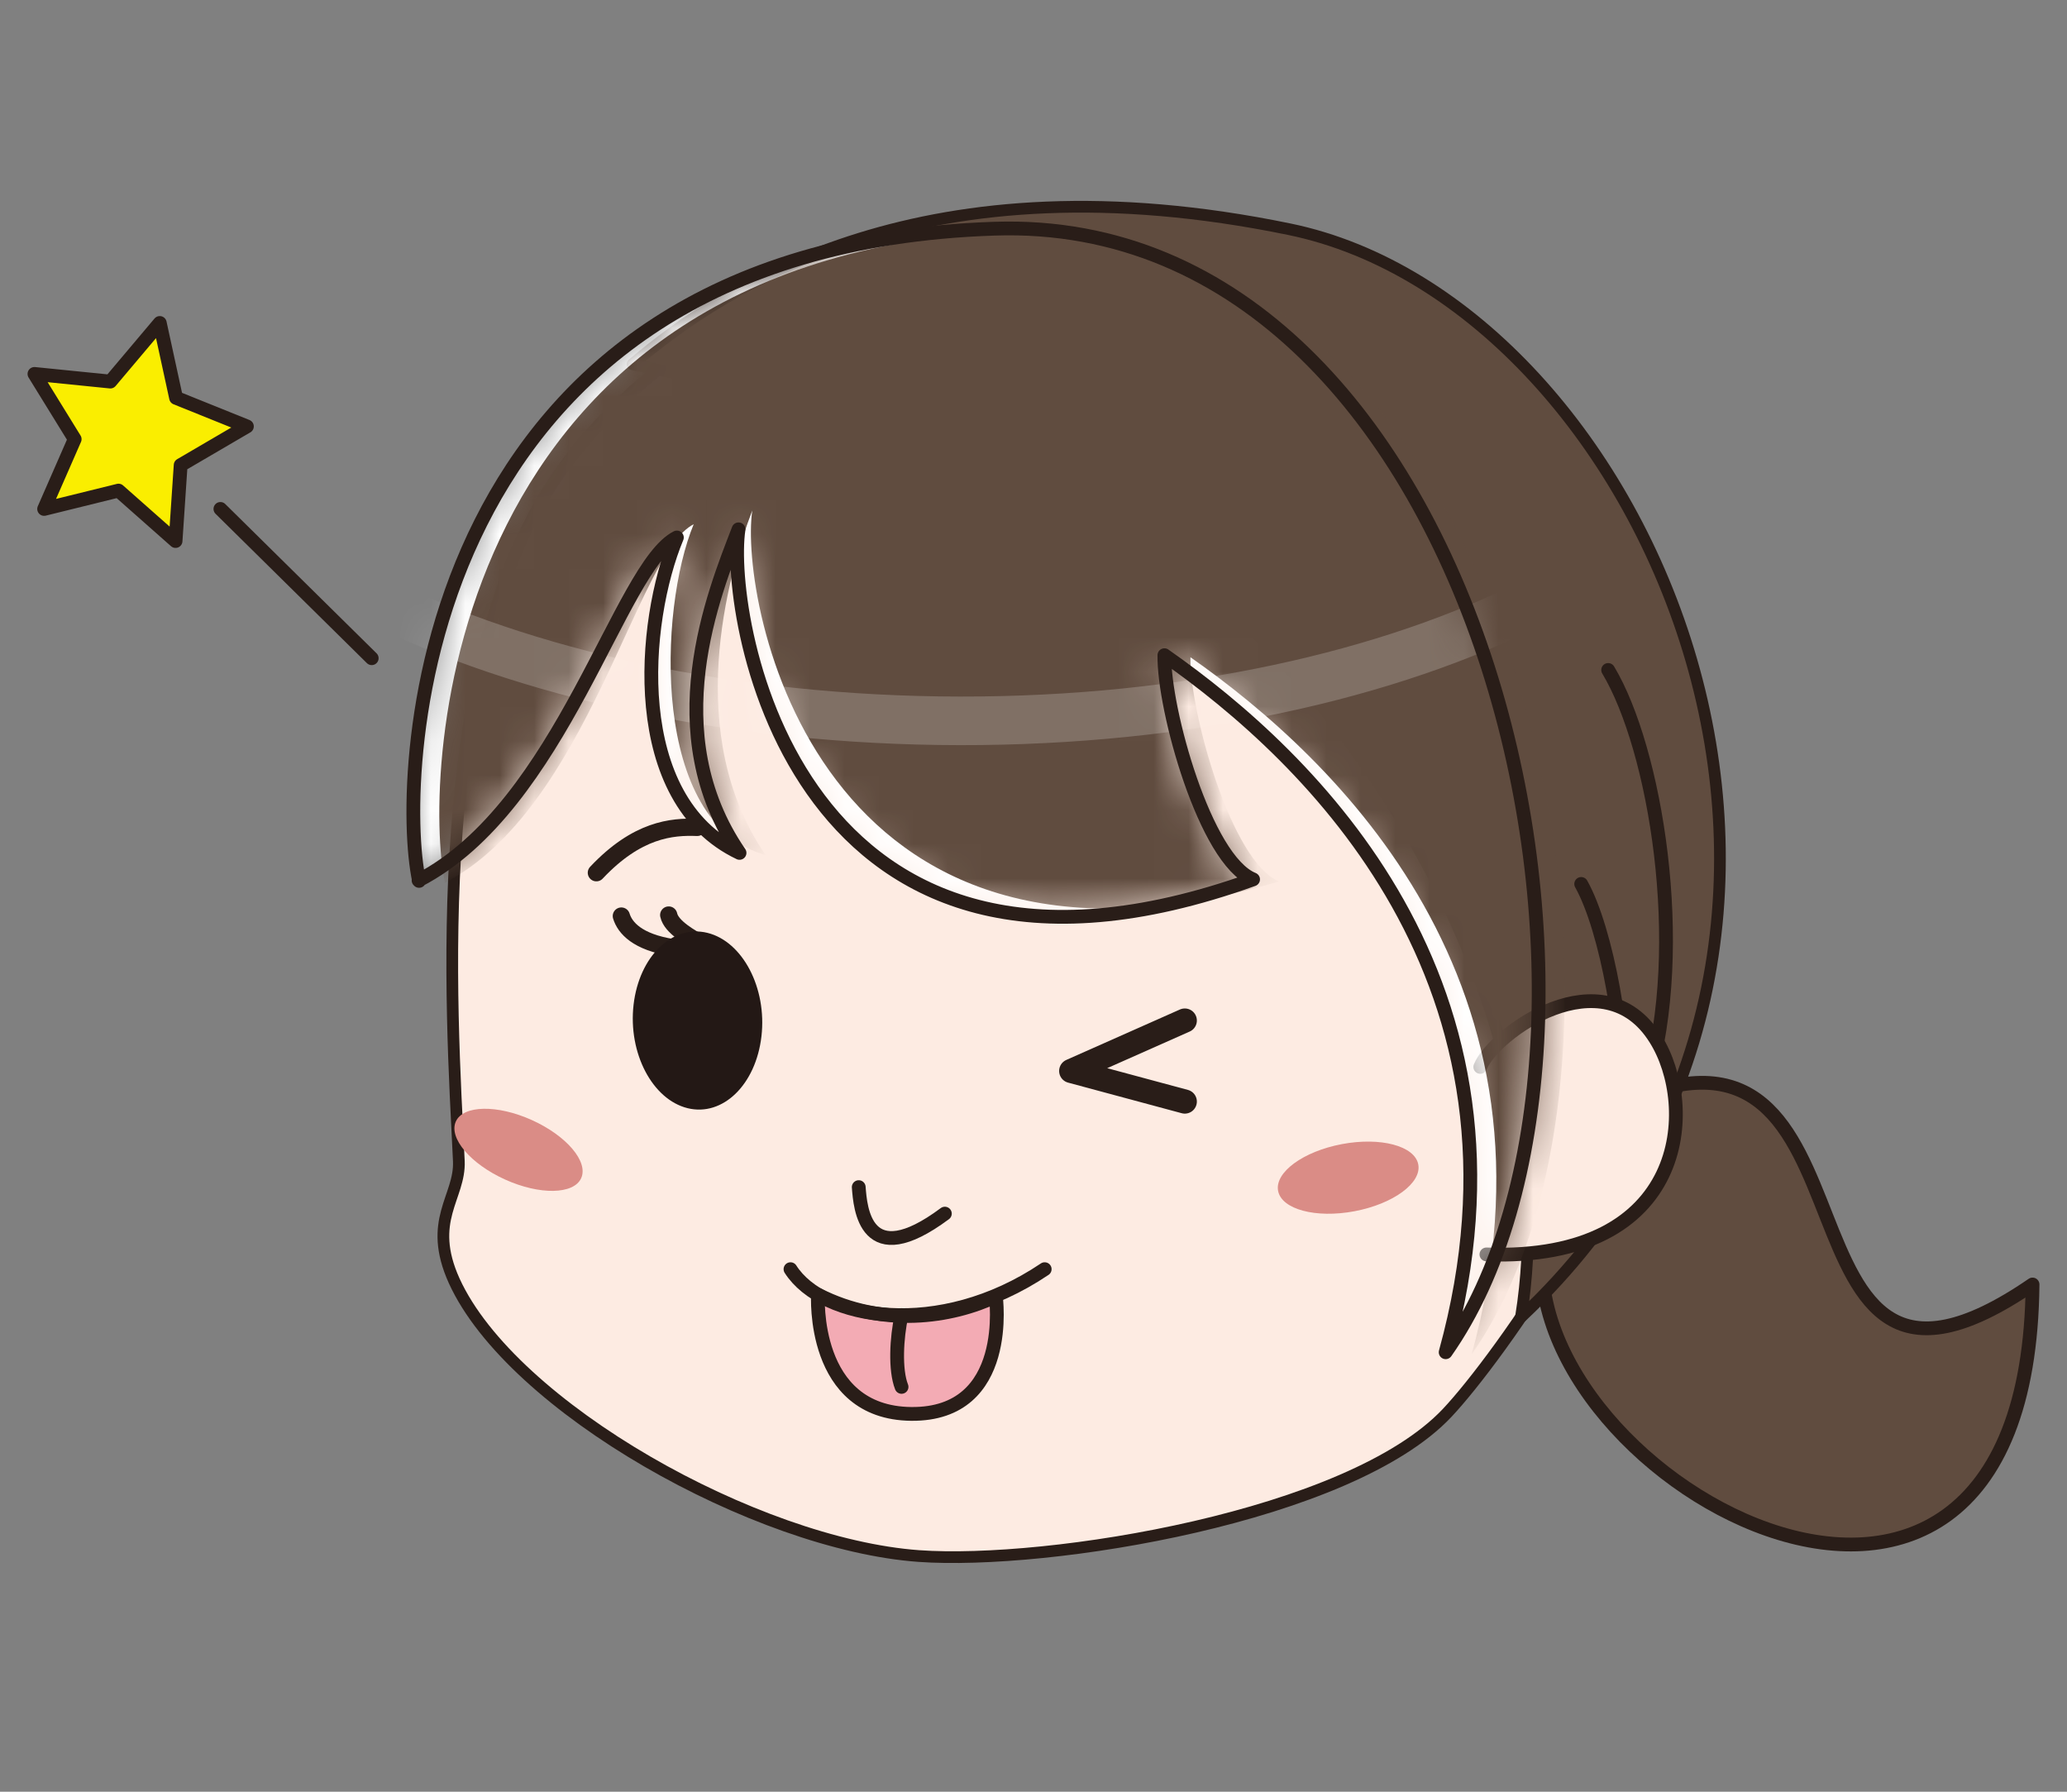
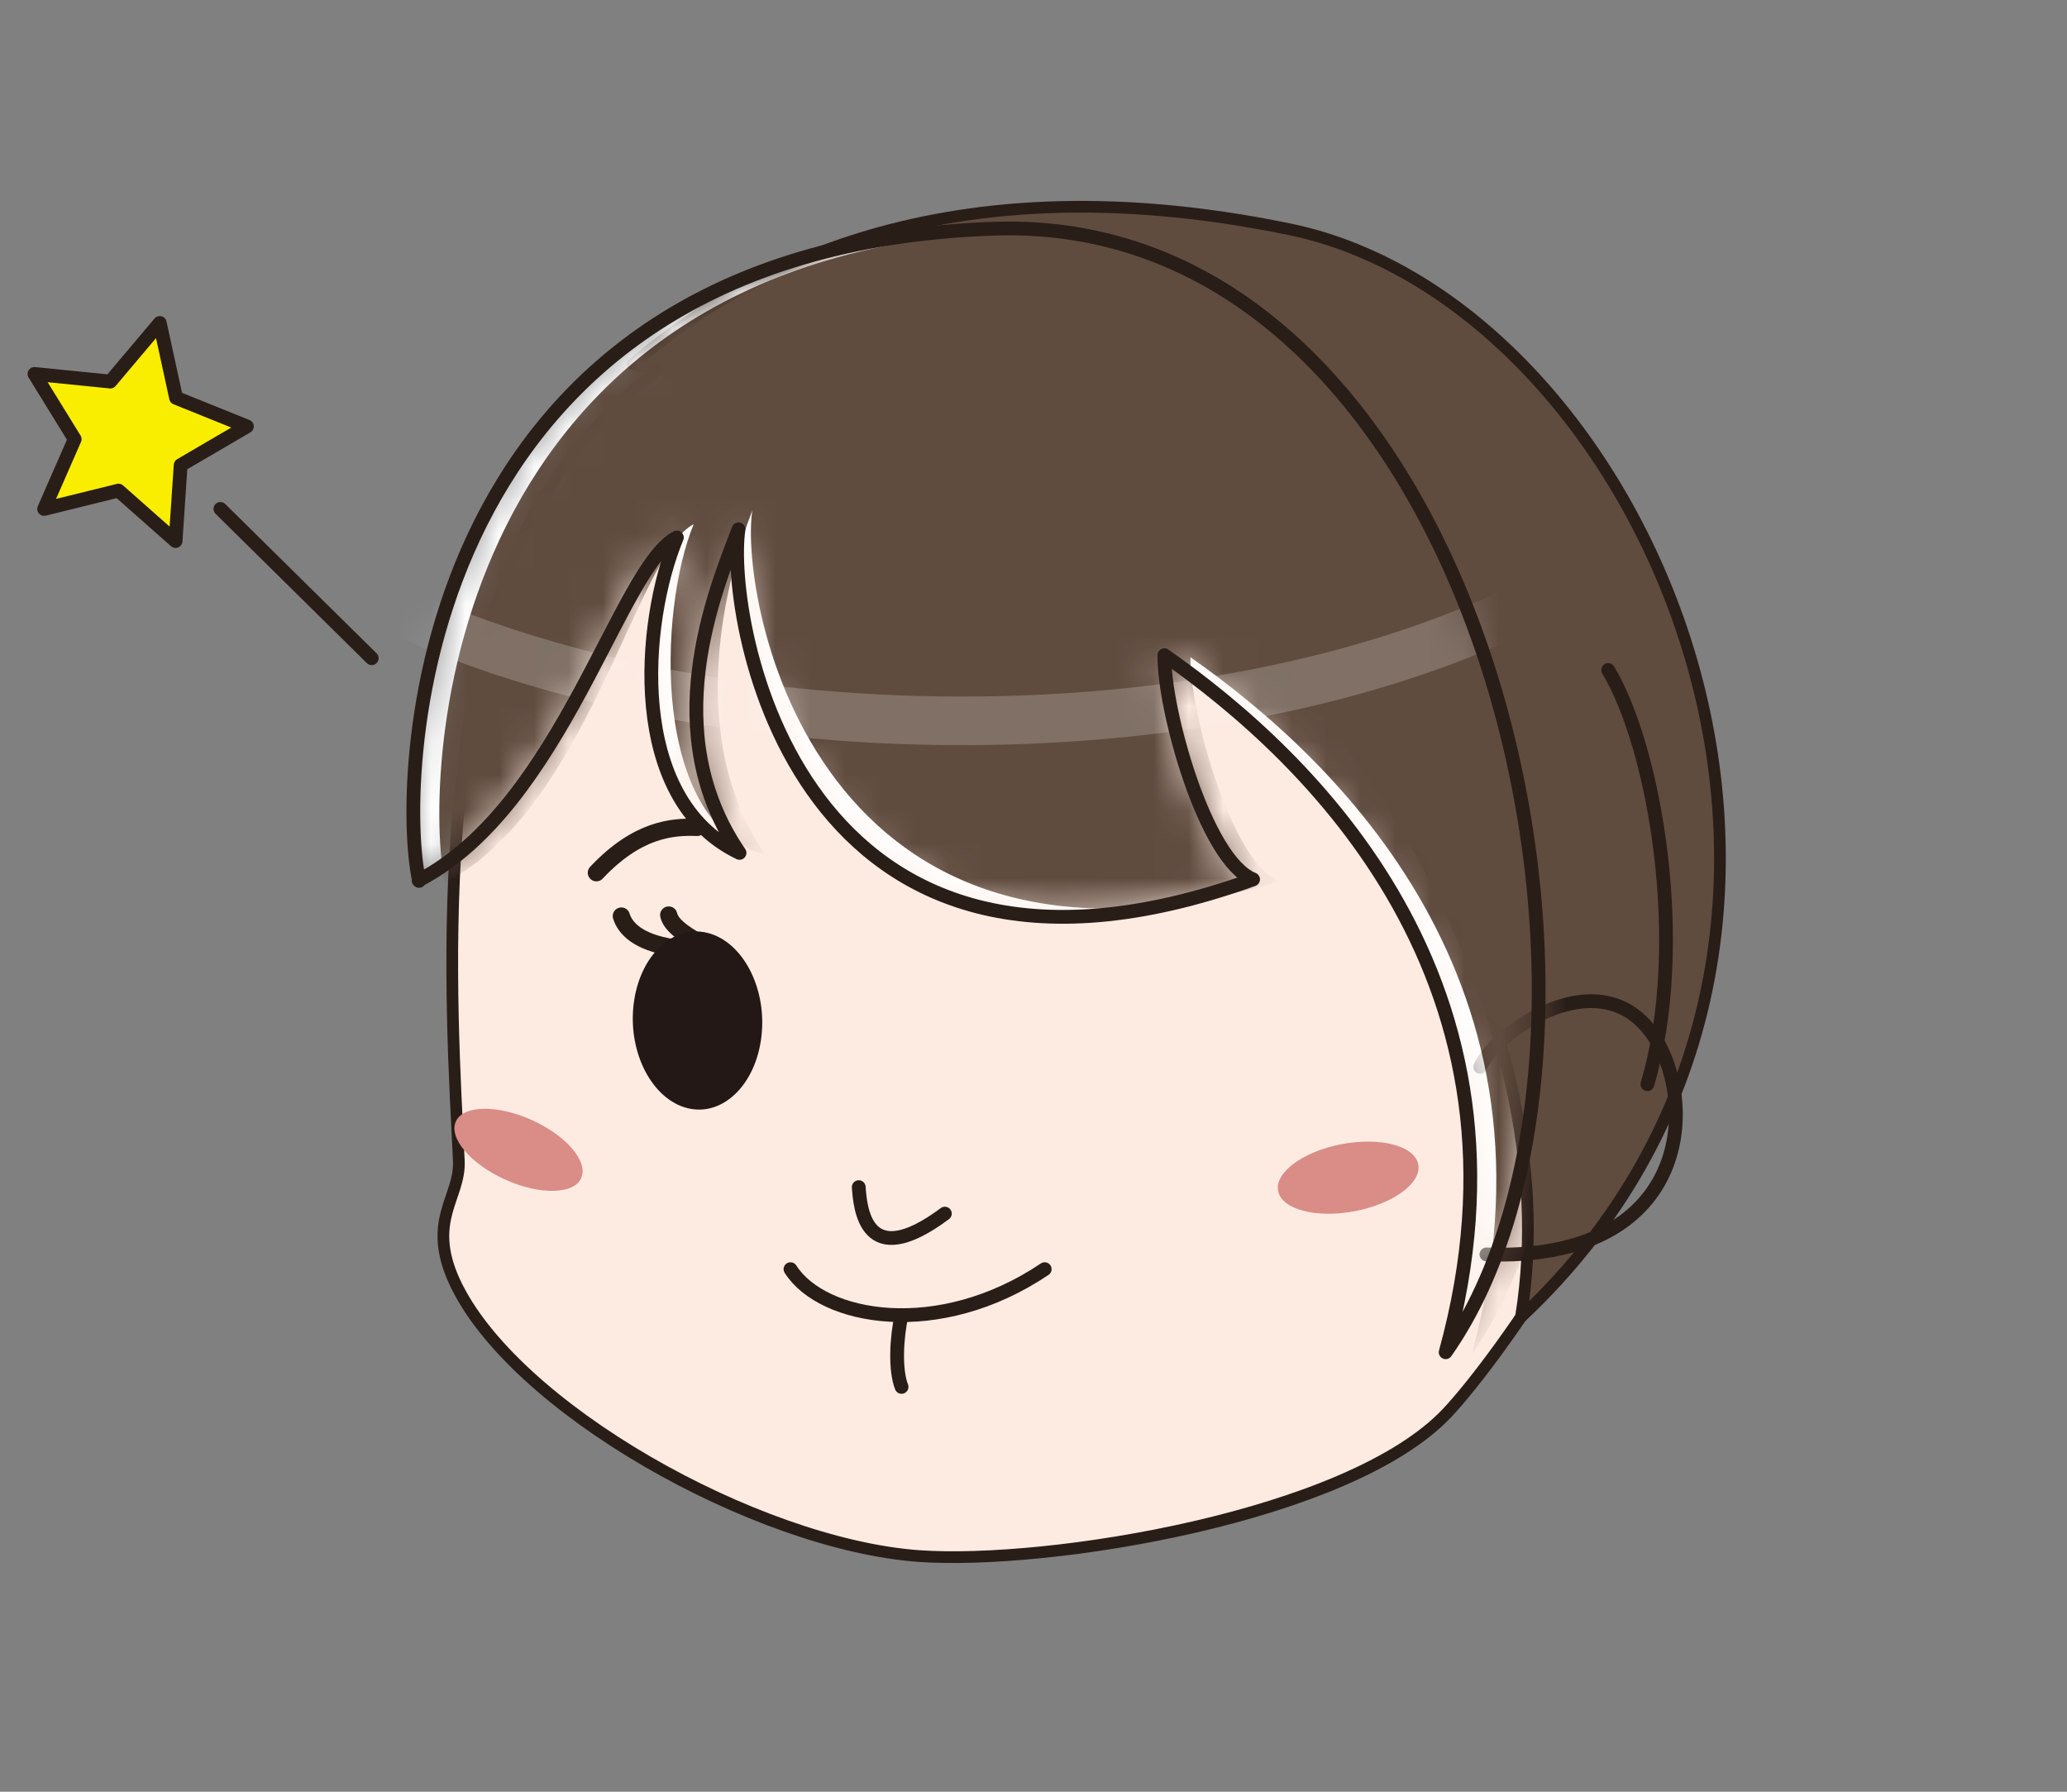
<svg xmlns="http://www.w3.org/2000/svg" width="60" height="52" viewBox="0 0 60 52" fill="none">
  <rect x="0" y="0" width="60" height="52" fill="#808080" stroke="none" />
  <path d="M16.335 13.602C12.372 19.074 13.111 29.352 13.319 33.7C13.363 34.749 12.387 35.415 13.185 37.175C14.857 40.842 21.955 44.82 26.672 45.16C30.428 45.427 39.168 44.022 42.008 41.005C43.472 39.452 47.834 33.389 48.973 27.799C50.127 22.165 47.568 12.641 40.233 8.811C30.503 3.724 20.387 8.012 16.35 13.587L16.335 13.602Z" fill="#FDEBE2" stroke="#291D18" stroke-width="0.34" stroke-linecap="round" stroke-linejoin="round" />
  <path d="M16.87 34.193C17.086 33.716 16.446 32.962 15.441 32.508C14.436 32.054 13.447 32.072 13.232 32.548C13.017 33.025 13.657 33.779 14.662 34.233C15.666 34.687 16.655 34.669 16.87 34.193Z" fill="#DA8C86" />
  <path d="M39.318 35.153C40.442 34.941 41.271 34.333 41.169 33.795C41.068 33.257 40.075 32.993 38.951 33.205C37.828 33.417 36.999 34.025 37.1 34.562C37.202 35.1 38.195 35.364 39.318 35.153Z" fill="#DA8C86" />
  <path d="M20.239 24.013C19.5 23.984 18.494 24.072 17.311 25.329" stroke="#291D18" stroke-width="0.5" stroke-linecap="round" stroke-linejoin="round" />
-   <path d="M28.906 37.619C28.906 37.619 29.394 41.064 26.451 41.035C23.538 41.005 23.744 37.574 23.744 37.574C25.637 38.535 27.604 38.24 28.92 37.619H28.906Z" fill="#F3ABB4" stroke="#291D18" stroke-width="0.4" stroke-linecap="round" stroke-linejoin="round" />
  <path d="M24.927 34.453C24.972 35.044 25.105 36.952 27.427 35.222" stroke="#291D18" stroke-width="0.4" stroke-linecap="round" stroke-linejoin="round" />
  <path d="M18.036 26.586C18.14 26.926 18.495 27.34 19.53 27.503" stroke="#291D18" stroke-width="0.5" stroke-linecap="round" stroke-linejoin="round" />
  <path d="M19.411 26.556C19.485 26.911 20.062 27.222 20.343 27.384" stroke="#291D18" stroke-width="0.5" stroke-linecap="round" stroke-linejoin="round" />
  <path d="M20.329 31.833C21.219 31.797 21.9 30.776 21.851 29.552C21.801 28.328 21.04 27.364 20.151 27.4C19.261 27.436 18.58 28.457 18.63 29.681C18.679 30.906 19.44 31.869 20.329 31.833Z" fill="#231815" />
  <path d="M20.447 27.799C21.186 27.977 21.689 28.953 21.571 29.943C21.452 30.949 20.772 31.614 20.033 31.437C19.293 31.259 18.791 30.284 18.909 29.293C19.027 28.287 19.707 27.622 20.447 27.799ZM20.536 27.074C19.515 26.823 18.554 27.755 18.391 29.16C18.229 30.564 18.938 31.91 19.959 32.162C20.979 32.413 21.941 31.481 22.103 30.076C22.266 28.672 21.556 27.326 20.536 27.074Z" fill="#231815" />
-   <path d="M44.862 35.667C43.339 42.647 58.867 51.401 59 37.279C50.925 42.824 55.14 28.213 46.962 32.088C46.267 32.413 44.921 33.552 44.862 35.667Z" fill="#604C3F" stroke="#291D18" stroke-width="0.4" stroke-linecap="round" stroke-linejoin="round" />
  <path d="M44.167 38.21C55.746 27.326 47.982 8.825 37.424 6.652C26.865 4.478 21.097 8.249 18.361 10.57C21.866 11.339 27.87 12.404 31.982 14.844C39.169 19.118 45.572 29.44 44.152 38.21H44.167Z" fill="#604C3F" stroke="#291D18" stroke-width="0.34" stroke-linecap="round" stroke-linejoin="round" />
  <path d="M46.681 19.444C48.042 21.706 49.018 27.429 47.82 31.466" stroke="#291D18" stroke-width="0.4" stroke-linecap="round" stroke-linejoin="round" />
-   <path d="M45.898 25.654C46.637 26.971 47.228 30.209 47.125 32.457" stroke="#291D18" stroke-width="0.4" stroke-linecap="round" stroke-linejoin="round" />
-   <path d="M42.969 30.964C43.368 29.973 46.533 27.71 48.056 30.15C49.284 32.102 49.018 36.613 43.147 36.406" fill="#FDEBE2" />
  <path d="M42.969 30.964C43.368 29.973 46.533 27.71 48.056 30.15C49.284 32.102 49.018 36.613 43.147 36.406" stroke="#291D18" stroke-width="0.4" stroke-linecap="round" stroke-linejoin="round" />
  <mask id="mask0_2_119" style="mask-type:luminance" maskUnits="userSpaceOnUse" x="11" y="6" width="34" height="34">
    <path d="M12.15 25.551C16.321 23.392 17.992 16.427 19.648 15.599C18.628 18.054 18.199 23.2 21.467 24.753C19.071 21.263 20.713 17.24 21.438 15.362C21.053 17.936 23.094 30.299 36.374 25.522C34.983 24.96 33.771 20.568 33.8 19.015C38.03 21.973 44.921 28.524 41.964 39.245C48.323 30.21 43.25 6.149 28.861 6.637C12.047 7.199 11.5 22.505 12.165 25.566L12.15 25.551Z" fill="white" />
  </mask>
  <g mask="url(#mask0_2_119)">
    <path d="M12.15 25.551C16.321 23.392 17.992 16.427 19.648 15.599C18.628 18.054 18.199 23.2 21.467 24.753C19.071 21.263 20.713 17.24 21.438 15.362C21.053 17.936 23.094 30.299 36.374 25.522C34.984 24.96 33.771 20.568 33.801 19.015C38.03 21.973 44.921 28.524 41.964 39.245C48.323 30.21 43.25 6.149 28.861 6.637C12.047 7.199 11.5 22.505 12.165 25.566L12.15 25.551Z" fill="white" />
    <path d="M12.905 25.625C17.075 23.466 18.48 16.043 20.136 15.215C19.116 17.669 18.879 23.91 22.221 24.812C19.826 21.322 21.112 16.708 21.837 14.815C21.452 17.389 23.641 29.544 37.128 25.581C35.738 25.019 34.525 20.627 34.555 19.074C38.784 22.032 45.676 28.583 42.718 39.305C49.077 30.269 44.005 6.209 29.616 6.697C12.801 7.258 12.254 22.564 12.919 25.625H12.905Z" fill="#604C3F" />
    <path opacity="0.2" d="M51.314 9.232C51.408 2.593 40.786 -2.941 27.588 -3.127C14.391 -3.314 3.617 1.917 3.523 8.556C3.429 15.196 14.051 20.729 27.248 20.916C40.446 21.102 51.22 15.871 51.314 9.232Z" stroke="white" stroke-width="1.41" stroke-miterlimit="10" />
  </g>
  <path d="M12.15 25.551C16.321 23.392 17.992 16.427 19.648 15.599C18.628 18.054 18.199 23.2 21.467 24.753C19.071 21.263 20.713 17.24 21.438 15.362C21.053 17.936 23.094 30.299 36.374 25.522C34.983 24.96 33.771 20.568 33.8 19.015C38.03 21.973 44.921 28.524 41.964 39.245C48.323 30.21 43.25 6.149 28.861 6.637C12.047 7.199 11.5 22.505 12.165 25.566L12.15 25.551Z" stroke="#291D18" stroke-width="0.4" stroke-linecap="round" stroke-linejoin="round" />
  <path d="M22.946 36.834C23.878 38.298 27.249 38.905 30.325 36.834" stroke="#291D18" stroke-width="0.4" stroke-linecap="round" stroke-linejoin="round" />
  <path d="M26.17 38.166C26.022 38.831 25.977 39.763 26.17 40.251" stroke="#291D18" stroke-width="0.4" stroke-linecap="round" stroke-linejoin="round" />
  <path d="M10.79 19.103L6.398 14.77" stroke="#291D18" stroke-width="0.4" stroke-linecap="round" stroke-linejoin="round" />
  <path d="M4.638 9.373L5.111 11.547L7.167 12.375L5.244 13.499L5.096 15.702L3.44 14.238L1.281 14.771L2.168 12.745L1 10.852L3.203 11.074L4.638 9.373Z" fill="#FAEE00" stroke="#291D18" stroke-width="0.4" stroke-linecap="round" stroke-linejoin="round" />
-   <path d="M34.392 29.618L31.094 31.082L34.392 31.97" stroke="#291D18" stroke-width="0.7" stroke-linecap="round" stroke-linejoin="round" />
</svg>